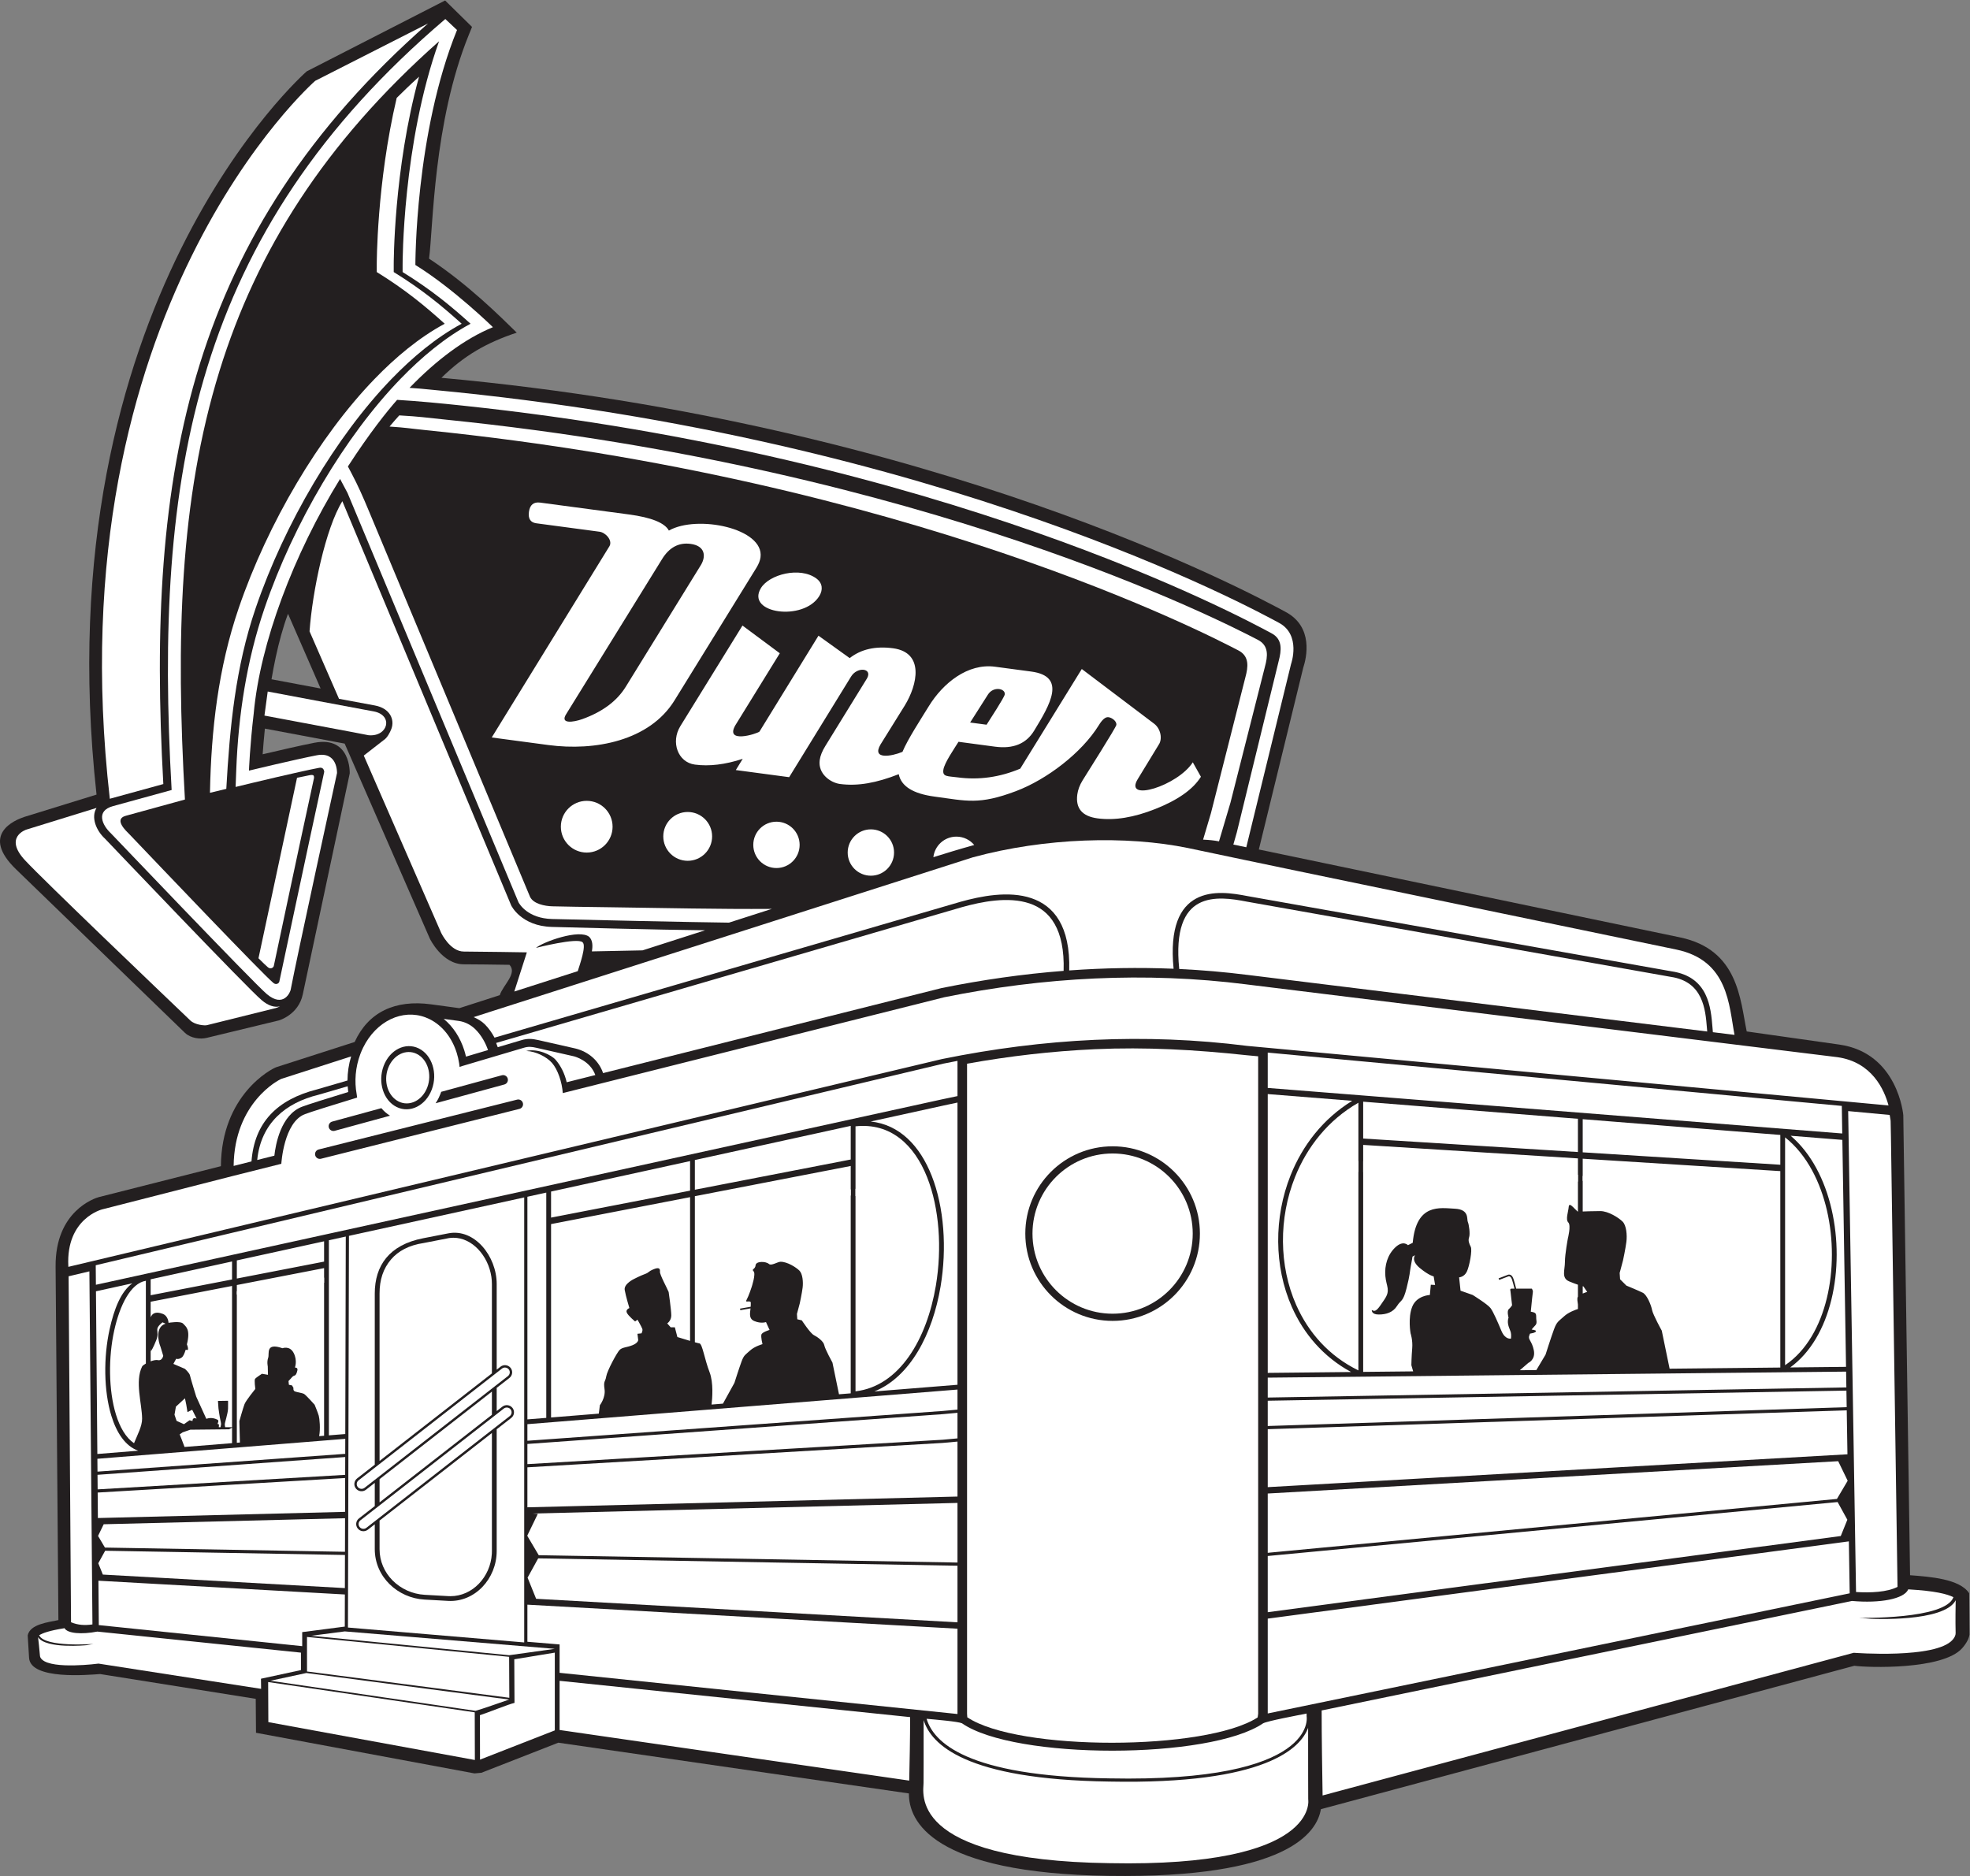
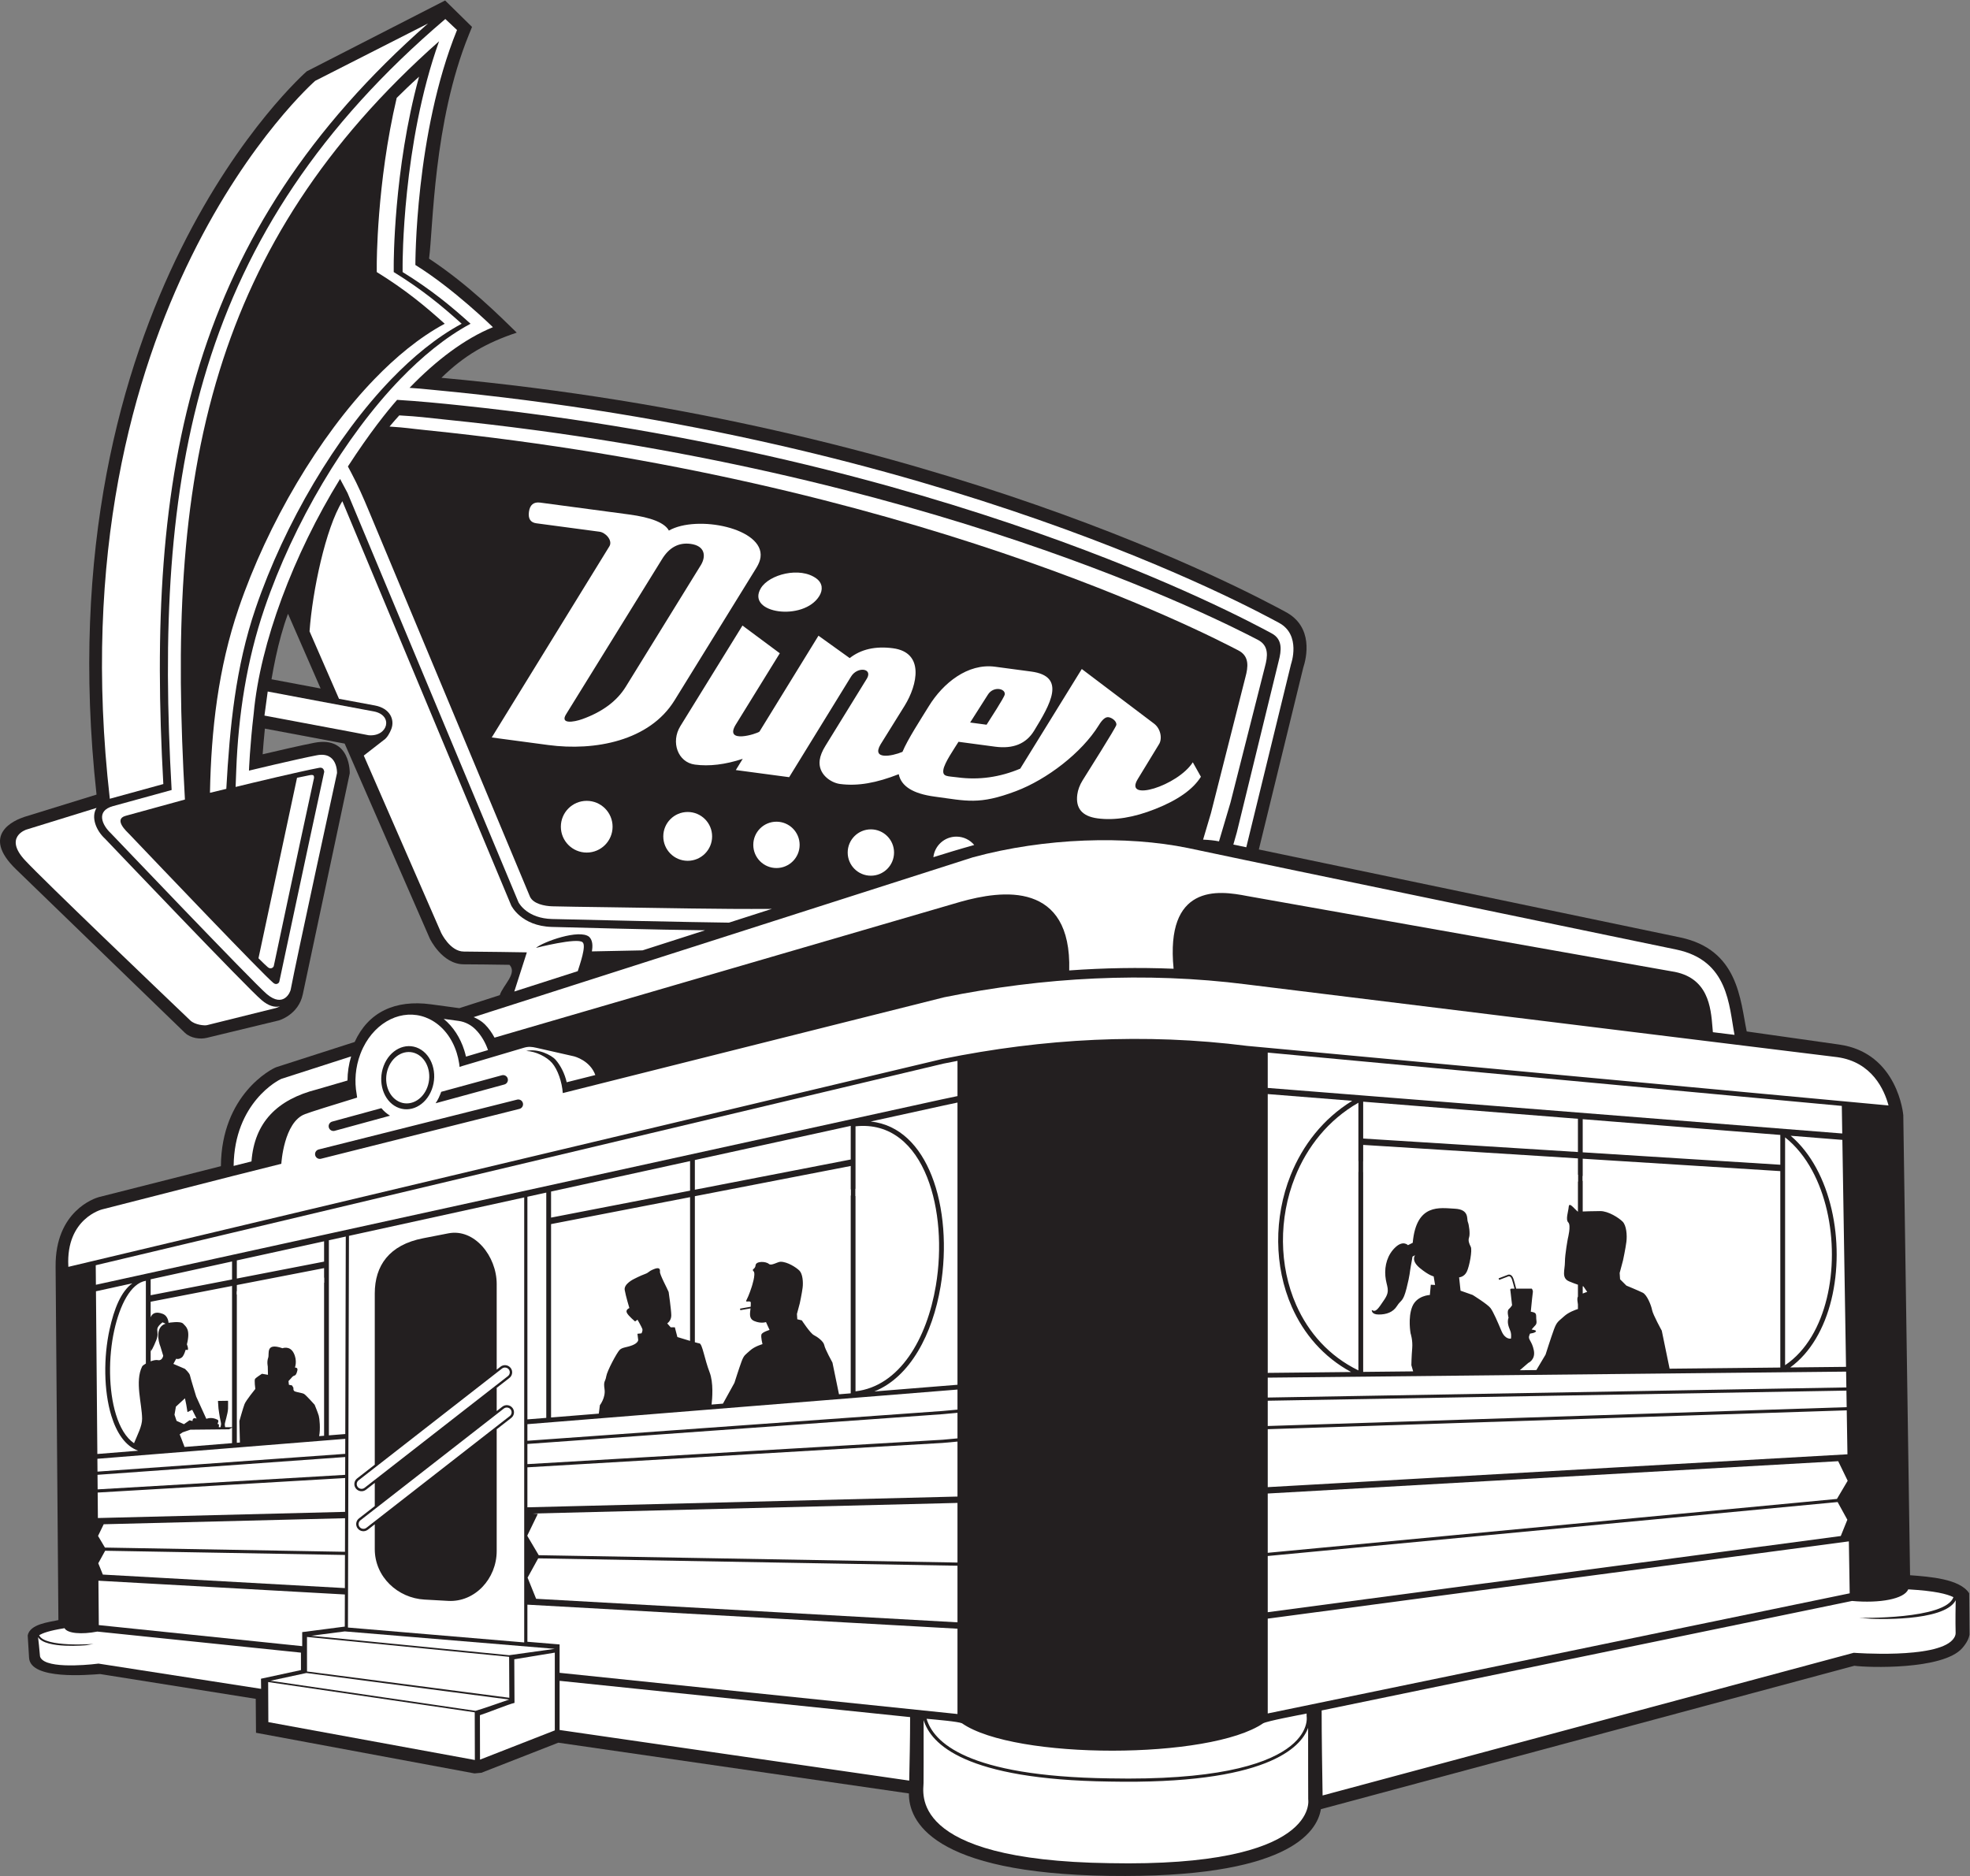
<svg xmlns="http://www.w3.org/2000/svg" viewBox="0 0 822.867 783.693" height="783.693" width="822.867" xml:space="preserve" id="svg2" version="1.1">
  <rect x="0" y="0" width="822.867" height="783.693" fill="#808080" stroke="none" />
  <defs id="defs6" />
  <g transform="matrix(1.333,0,0,-1.333,0,783.693)" id="g10">
    <g transform="scale(0.1)" id="g12">
      <path id="path14" style="fill:#231f20;fill-opacity:1;fill-rule:evenodd;stroke:none" d="m 309.531,2127.52 382.649,96.97 c 1.675,223.4 158.035,305.2 174.383,310.51 l 244.777,78.69 c 42.81,93.83 126.89,133.26 239.17,118.03 l 88.86,-12.07 126.68,40.8 c 10.16,31.7 55.78,67.83 30.48,95.08 -47.58,0.68 -113.87,1.56 -143.06,1.56 -68.2,0 -106.54,80.49 -106.66,80.72 l -266.77,610.96 -250.024,47 c -3.2,-31.36 -5.442,-58.79 -6.981,-80.47 49.367,11.63 121.695,28.33 162.231,36.12 115.004,22.12 110.634,-95.67 110.624,-96 L 948.766,2762.83 c -13.637,-64.2 -74.602,-81.48 -74.786,-81.52 l -225.984,-54.63 c -20.207,-5 -50.058,-1.72 -68.465,15.68 L 50.07,3155.03 c -113.047,109.46 -3.453,154.15 25.867,163.92 l 226.547,70.02 C 133.32,4931.76 958.754,5653.42 961.137,5655.55 l 433.653,222.11 84.33,-82.84 -10.03,-24.69 c -111.45,-274.34 -111.65,-605.42 -124.64,-701.5 123.82,-81.57 225.57,-183.9 274.76,-231.93 -93.61,-31.2 -163.93,-70.78 -235.99,-141.55 1550.6,-142.01 2536.92,-675.41 2643.28,-732.65 90.99,-46.85 67.32,-145.45 57.21,-176.09 l -139.1,-569.45 1319.69,-275.44 c 183.1,-38.2 188.43,-194.96 209.08,-294.8 l 289.81,-41.09 c 184.51,-26.18 200.77,-220.65 200.81,-221.22 l 21.25,-1441.832 c 62.22,-4.765 155.88,-11.367 185.17,-56.523 l 1.12,-129.649 c -2.13,-12.734 -9.24,-26.777 -22.81,-42.285 -60.18,-68.769 -296.59,-61.25 -338,-55.273 L 4139.02,209.336 C 4127.09,135.781 4032.86,-7.832 3475.82,0.332 2917.45,8.496 2847.22,173.926 2848.1,258.691 L 1749.55,417.754 1508.5,323.496 1486.78,321.465 802.188,448.828 801.367,555.176 313.684,632.871 C 278.219,630.43 95.375,613.477 91.094,683.691 l -4.281,70.215 c 7.102,35.723 65.445,41.328 96.18,48.047 L 174.223,1910 c -1.371,174.26 123.121,214.16 135.308,217.52 z M 880.828,3888.3 C 868.621,3844.34 858.734,3797 850.77,3750.38 l 153.89,-28.93 -102.18,234.1 c -7.925,-21.12 -15.121,-43.74 -21.652,-67.25 v 0" />
      <path id="path16" style="fill:#ffffff;fill-opacity:1;fill-rule:evenodd;stroke:none" d="m 838.883,3712.02 -10.215,-75.4 279.472,-52.54 46.75,-9.04 c 61.06,-5.6 78.86,63.01 15.99,74.69 l -34.34,6.38 c -111.06,20.6 -186.79,35.06 -297.657,55.91 v 0" />
      <path id="path18" style="fill:#ffffff;fill-opacity:1;fill-rule:evenodd;stroke:none" d="M 1072.77,4308.42 C 1020.3,4224 978.789,4025.94 969.988,3900.58 l 92.282,-211.42 112.37,-20.86 c 47.71,-8.87 62.57,-44.49 51.79,-73.3 -4.23,-11.28 -13.01,-28.5 -24.66,-35.68 l -61.83,-48.08 242.65,-555.93 c 0,0 27.84,-58.22 70.88,-58.22 43.03,0 197.44,-2.54 197.44,-2.54 l -39.35,-122.73 198.87,63.81 c 6.42,20.74 27.68,80.11 15.11,90.52 -16.11,15.58 -145.76,-17.52 -146.04,-17.6 22.12,18.91 136.36,60.1 166.83,34.52 11.03,-10.67 11.39,-28.66 8.32,-45.51 l 158.75,3.22 196.05,62.92 c -150.84,1.65 -416.64,8.76 -480.41,10.56 -96.16,2.74 -126.82,66.65 -126.91,66.83 l -0.4,0.79 -528.96,1266.54 z M 1341.3,5805.63 987.703,5625.87 c 0,0 -818.687,-715.6 -643.598,-2249.98 1.098,0.34 2.219,0.66 3.356,0.97 l 164.332,45.17 c -27.121,487.1 -8.773,920.72 114.508,1316.97 120.262,386.59 340.254,737.21 714.999,1066.63 z m -1038.784,-2458.4 -219.985,-68 c 0,0 -72.188,-22.98 -3.844,-96.39 59.273,-63.66 422.348,-410.73 517.742,-501.79 14.609,-13.94 44.656,-16.5 52.105,-14.64 l 215.133,53.49 c 0,0 5.945,1.49 13.562,5.45 -15.789,-4 -35.82,1.1 -57.167,19.36 l 0.003,0.02 c -41.554,34.1 -471.996,486.13 -490.765,505.84 -27.348,24.88 -45.117,66.67 -26.785,96.66 v 0" />
      <path id="path20" style="fill:#ffffff;fill-opacity:1;fill-rule:evenodd;stroke:none" d="m 3905.27,3223.92 140.3,574.32 c 0,0 32.59,91.3 -37.97,129.1 -70.58,37.8 -1051.96,579.41 -2651.1,730.04 -28.76,3.03 -52.77,5.07 -73.22,6.3 83.74,86.67 172.47,153.68 261.31,190.13 0,0 -124.03,121.51 -243,194.92 0,0 -1.23,412.21 130.47,736.4 l -36.65,34.44 C 606.801,5147.91 481.746,4388.89 537.816,3403.36 l -183.812,-50.51 c -54.988,-15.12 -33.106,-60.18 -7.328,-84.35 2.672,-2.51 447.457,-469.44 489.594,-504.85 52.875,-44.43 73.89,7.17 74.726,14.53 17.141,91.31 145.054,678.33 145.054,678.33 0,0 2.53,68.35 -63.284,55.69 -65.817,-12.65 -212.633,-48.09 -212.633,-48.09 0,0 2.847,77.16 14.867,178.84 19.945,220.86 124.711,498.56 270.62,735.29 l 23.43,-44.08 535.7,-1282.67 c 3.22,-6.04 29.39,-50.29 104.98,-52.44 77.23,-2.19 454.14,-10.3 554.47,-11.35 l 134.25,43.09 c -171.79,-1.17 -331.31,2.84 -503.41,5.09 -83.5,1.1 -155.08,2.19 -184.22,3.01 -23.93,0.68 -59.48,7.57 -70,29.83 l -505.19,1209.63 c -17.34,41.52 -33.72,79.15 -54.7,118.64 l -10.79,20.3 c 68.86,106.24 122.53,172.78 154.2,208.77 68.4,-4.15 136.52,-10.79 204.66,-17.98 1506.31,-159 2437.16,-660.65 2535.12,-713.44 36.09,-18.76 31.13,-54.75 22.7,-87.02 l -131.13,-536.74 -10.97,-38.47 40.55,-8.49 z M 1254.53,4691.34 c 65.88,68.19 140.01,130.22 219.97,173.27 -61.43,55.41 -123.38,106.73 -212.91,161.97 v 22.15 c 0,1.15 -1.12,379.06 114.27,701.13 C 1015.64,5430.92 803.855,5091.86 687.984,4717.45 562.348,4311.48 550.957,3874.48 579.488,3373.5 l -185.664,-51.02 c -39.629,-10.9 4.797,-50.58 9.688,-55.71 98.144,-102.84 419.258,-440.13 453.285,-468.12 9.008,-7.4 17.418,-0.6 18.371,3.87 -2.746,-14.16 87.234,411.8 140.872,658.07 -0.62,5.11 -3.41,14.77 -15.77,12.39 -66.114,-12.71 -210.348,-47.53 -210.762,-47.62 l -51.211,-12.38 1.992,52.53 c 6.465,172.42 32.746,344.06 88.66,507.72 91.09,266.61 252.031,538.49 425.581,718.11 v 0" />
-       <path id="path22" style="fill:#ffffff;fill-opacity:1;fill-rule:evenodd;stroke:none" d="m 3940.92,496.953 1.57,11.563 V 2568.83 l -35.96,3.34 c -159.62,17.17 -315.65,26.17 -476.26,18.87 -133.41,-6.1 -266.63,-21.47 -399.97,-45.4 V 508.516 l 0.73,-11.211 c 159.32,-106.953 747.95,-105.586 909.89,-0.352 z M 3486.39,2286.74 c 151.06,0 273.56,-122.48 273.56,-273.56 0,-151.05 -122.5,-273.55 -273.56,-273.55 -151.05,0 -273.55,122.5 -273.55,273.55 0,151.08 122.5,273.56 273.55,273.56 z m -3271.449,-407.36 7.622,-1080.708 -0.086,-3.379 c 21.898,-9.473 44.375,-10.195 67.109,-6.953 l 0.039,4.59 -9.52,1101.95 -65.164,-15.5 z m 5730.999,-973.228 -20.32,1389.138 -0.31,20.08 -0.99,50.9 c 0,0 -0.61,7.19 -2.96,18.75 l -130.06,12.09 24.64,-1507.149 c 44.6,-2.852 98.06,-0.625 130,16.191 v 0" />
      <path id="path24" style="fill:#ffffff;fill-opacity:1;fill-rule:evenodd;stroke:none" d="M 5593.64,2314.77 V 1600.8 c 33.44,22.44 61.09,53.34 83.01,89.9 42.47,70.82 63.51,162.8 63.64,256.12 0.14,93.39 -20.65,188.02 -61.84,264.06 -22.32,41.21 -50.63,76.91 -84.81,103.89 z M 457.063,1605.92 v 259.35 c -47.653,-7.59 -81.692,-76.62 -99.137,-155.7 -9.317,-42.25 -13.801,-89.08 -13.043,-134.86 0.758,-45.69 6.726,-90.24 18.305,-128.05 12.386,-40.45 31.167,-73.03 56.773,-90.43 10.598,26.33 25.531,53.32 25.32,77.05 -0.414,46.8 -23.152,116.66 0.012,163.34 1.199,2.42 5.746,5.9 11.77,9.3 z m 159.042,-172.5 -13.871,27.65 -14.757,-7.24 -3.817,23.34 -4.097,19.86 -28.356,-26.19 -4.398,-25.29 6.511,-19.24 23.145,-10.43 17.406,12.3 9.449,-2.38 c 0,0 -1.257,13.16 12.785,7.62 z m 2049.675,917.36 -488.42,-107.05 v -93.07 l 488.42,94.73 v 105.39 z m 15,-1.37 v -830.56 c 138.43,16.23 223.83,164.45 251.79,331.38 9.79,58.46 12.52,119.2 8.01,177.45 -4.49,58.04 -16.19,113.57 -35.27,161.75 -40.61,102.54 -114.91,171.64 -224.53,159.98 z m -503.42,-219.08 v -457.67 c 6.69,-1.86 11.99,-3.23 14.27,-3.54 9.29,-1.35 15.92,-49.12 31.85,-90.27 12.73,-32.89 8.5,-82.74 6.29,-101.43 l 35.64,2.87 35.93,65.08 c 0,0 14.46,45.65 22.26,66.8 7.79,21.15 12.24,21.15 26.71,34.51 14.48,13.34 38.96,20.02 38.96,20.02 0,0 -5.56,22.26 -3.34,30.06 2.23,7.79 25.51,14.47 25.51,14.47 l -11.19,24.63 c 0,0 -15.43,-5.7 -36.58,3.2 -17.29,7.27 -13.75,22.74 -11.88,39.69 l -31.97,-5.64 -0.86,4.92 33.32,5.88 c 0.16,2.11 0.26,4.23 0.26,6.34 0,2 0.02,4.09 0.07,6.25 0.16,8.54 -18.06,-0.43 -14.06,7.09 8.64,16.25 16.72,42.02 16.72,42.02 0,0 13.96,41.48 6.18,49.27 -7.8,7.8 5.07,5.63 6.17,18.99 1.11,13.36 31.88,13.01 41.9,4.1 7.53,-6.7 27.22,6.97 36.52,6.97 21.4,0 48.98,-17.81 59,-27.83 10.01,-10.02 12.24,-35.61 10.01,-53.42 -2.22,-17.81 -8.9,-48.98 -8.9,-48.98 l -8.91,-33.38 1.12,-16.7 14.16,-3.38 c 0,0 26.58,-40.64 37.71,-46.21 11.13,-5.57 30.5,-19.43 32.72,-31.68 2.23,-12.23 25.6,-54.53 25.6,-54.53 l 20.47,-99.28 36.76,2.97 v 712.54 l -488.42,-94.73 z M 1015.55,1989.08 742.129,1929.14 v -56.78 l 273.421,53.03 v 63.69 z M 742.129,1852.03 v -494.35 l 9.656,0.78 -1.758,67.01 c 0,0 11.703,41.66 16.246,53.38 4.547,11.72 33.786,47.52 33.786,47.52 0,0 -3.899,27.99 -0.649,31.89 3.246,3.91 21.445,15.63 21.445,15.63 l 18.836,-3.26 -0.644,26.69 c 0,0 -3.25,14.32 1.297,26.68 4.551,12.39 -9.742,48.83 44.832,29.96 0,0 22.746,9.11 35.09,-14.98 12.339,-24.08 3.894,-45.56 3.894,-45.56 0,0 9.75,0.64 7.797,-8.46 -1.953,-9.12 -4.547,-15.62 -9.746,-16.93 -5.195,-1.31 -9.746,-7.82 -9.746,-7.82 l -8.445,-9.12 1.296,-11.7 9.747,-1.95 4.546,-7.81 c 0,0 -1.949,-8.48 4.551,-11.08 6.5,-2.59 22.742,-4.55 28.59,-7.81 5.848,-3.26 33.141,-33.85 33.141,-33.85 0,0 9.738,-23.43 12.992,-34.49 2.407,-8.24 5.667,-41.54 1.187,-63.96 l 15.48,1.25 v 525.35 l -273.421,-53.01 z m -15,73.83 -255.066,-55.9 V 1820 l 255.066,49.45 v 56.41 z M 472.063,1799.65 v -48.73 c 4.988,12.15 15.667,19.08 37.57,10.84 18,-6.78 18.465,-28.19 18.465,-28.19 0,0 37.578,6.59 45.945,-2.71 8.367,-9.3 23.5,-17.21 11.617,-64.84 0,0 4.789,-10.2 3.086,-16.9 -0.476,-1.87 -6.703,1.19 -7.305,-0.84 -2.753,-9.33 -6.8,-19.59 -11.964,-23.32 -10.329,-7.46 -17.372,-3.94 -17.372,-3.94 l -8.839,-16.18 36.121,-15.48 c 0,0 14.441,-12.86 15.871,-20.59 1.437,-7.75 19.531,-66.35 19.531,-66.35 l 31.699,-69.65 c 8.332,2.91 20.539,4.36 34.684,-2.71 0,0 3.91,-1.15 2.832,-6.17 -1.074,-5.02 -3.223,-5.98 -0.899,-8.03 2.321,-2.07 3.672,2.97 2.946,-3.42 -0.297,-2.62 -0.406,-4.59 -0.426,-5.98 h 5.445 l 1.664,9.13 c 0,0 0.004,4.68 -2.136,13.08 -2.141,8.42 -5.969,36.27 -5.969,36.27 l -1.668,23.85 31.57,0.47 c 0,0 0.449,-7.68 0.043,-24.22 -0.402,-16.54 -10.594,-44.4 -10.242,-50.43 0.18,-3.11 0.789,-6.04 1.344,-8.16 h 21.453 v 442.67 l -255.066,-49.47 z m 0,-145.92 v -40.84 c 8.433,3.16 16.984,5.04 22.585,3.79 13.875,-3.11 16.801,13.69 16.801,13.69 l -8.476,27.87 c -7.895,19.01 -16.02,62.78 15.812,72.58 l -9.547,4.3 c -29.906,-24.12 -7.285,-24.4 -19.488,-55.73 -9.344,-24.02 -16.762,-34.92 -16.762,-34.92 0,0 -0.394,3.58 -0.925,9.26 z m 106.23,-309.24 148.836,11.97 v 48.48 l -9.508,-5.08 -121.215,-1.23 -23.968,-8.24 -9.407,-6.43 5.731,-14.33 9.531,-25.14 z m 1584.067,895.94 -435.6,-95.47 v -81.66 l 435.6,84.47 v 92.66 z m -435.6,-197.46 v -606.04 l 149.59,12.05 3.34,26.33 c 0,0 18.59,23.91 14.61,50.45 -3.99,26.54 2.65,22.56 5.31,39.83 2.65,17.24 33.34,74.37 41.98,83.02 8.64,8.66 21.28,7.33 39.89,14.65 18.62,7.35 18.33,16.56 18.33,16.56 l -2.37,19.42 12.63,1.33 c 0,0 4.65,7.98 2.66,13.98 -1.99,6 -15.1,28.81 -15.1,28.81 l -7.51,-5.49 c 0,0 -21.27,17.31 -25.92,27.31 -4.66,10 7.97,14.64 7.97,14.64 0,0 -11.3,37.31 -14.62,56.63 -3.33,19.31 29.25,34.62 29.25,34.62 0,0 19.28,10 33.91,15.34 14.62,5.33 8.64,7.32 27.92,15.31 19.28,7.99 19.94,-1.33 19.28,-7.99 -0.88,-8.83 22.99,-52.52 27.32,-63.52 0,0 8.26,-56.81 8.26,-73.47 0,-16.66 -12.72,-24.96 -12.72,-24.96 l 10.84,-12.23 h 13.03 l 7.96,-30.53 c 0,0 20.8,-6.46 39.76,-12.05 v 450.45 l -435.6,-84.45 z m 2529.78,-458.5 v 838.89 c -94.22,-53.95 -160.67,-137.91 -198.63,-233.11 -25.64,-64.31 -38.3,-133.73 -37.74,-202.5 0.55,-68.67 14.31,-136.68 41.48,-198.22 38.21,-86.54 102.97,-160.27 194.89,-205.06 z m 687.92,788.48 -672.91,53.65 v -115.51 l 672.91,-42.26 v 104.12 z m -672.91,-81.84 V 1579.8 l 156.61,1.63 -5.59,19.27 c 0,0 0.35,27.44 2.59,52.84 2.23,25.39 -5.06,47.05 -5.06,47.05 0,0 -8.94,48.55 5.22,83.65 14.16,35.1 55.16,36.6 55.16,36.6 l 2.99,32.11 13.42,-0.74 -4.48,26.87 c 0,0 -14.16,2.25 -43.24,26.13 -29.07,23.91 -14.9,40.34 -14.9,40.34 l -8.21,-4.48 c 0,0 -1.49,-10.44 -5.21,-29.88 -3.72,-19.41 -2.24,-25.39 -13.42,-69.45 -11.18,-44.06 -17.15,-35.1 -29.82,-55.28 -12.68,-20.15 -33.54,-26.87 -57.4,-26.87 -23.84,0 -21.62,14.18 -21.62,14.18 12.68,-8.2 19.39,3.01 39.52,32.87 20.11,29.88 5.96,39.59 2.98,73.18 -2.99,33.62 6.7,67.23 31.3,90.38 24.61,23.14 39.51,6.71 39.51,6.71 l 14.91,7.48 c 11.19,124.71 85.73,109.03 131.95,106.8 46.21,-2.24 36.89,-32.95 40.63,-41.17 3.72,-8.22 7.82,-38.01 4.09,-48.46 -3.72,-10.45 0,-19.41 5.22,-29.86 5.22,-10.47 -4.1,-60.49 -12.31,-77.68 -8.2,-17.18 -24.22,-17.93 -24.22,-17.93 l 4.47,-41.81 38.02,-13.44 c 0,0 46.97,-29.14 55.91,-41.09 8.94,-11.94 22.37,-43.3 34.29,-71.68 11.93,-28.38 29.82,-23.91 29.82,-23.91 0,0 1.49,11.95 -0.75,20.16 -2.23,8.22 -9.69,20.17 -8.94,35.09 0.18,3.66 0.89,7.15 2.09,10.53 v 0 c 0,0 -5.87,20.43 0.63,26.29 6.5,5.86 10.4,12.38 10.4,12.38 l -5.2,45.59 c 0,0 -2.6,6.5 3.91,6.5 h 8.87 c -2.85,11.35 -5.73,22.13 -7.79,28.32 -4.83,14.52 -12.5,9.69 -12.52,9.67 l -0.39,-0.19 -27.3,-10.41 -1.83,4.78 27.14,10.35 c 1.8,1 13.42,6.45 19.75,-12.59 2.18,-6.55 5.23,-18.03 8.23,-29.93 h 48.88 c 0,0 4.55,-5.86 3.25,-11.72 -0.65,-2.94 -3.59,-32.12 -6.36,-60.46 2.09,-0.49 4.27,-1 6.51,-1.45 14.16,-3.01 8.94,-11.95 11.17,-26.15 2.25,-14.2 -5.2,-15.69 -12.66,-25.39 -0.92,-1.19 -1.68,-2.23 -2.31,-3.15 8.01,-0.95 18.2,-3.14 11.46,-7.79 -3.61,-2.48 -9.94,-4.02 -16.7,-4.98 -0.52,-1.56 -1.19,-3.44 -2.14,-5.74 -5.22,-12.7 8.19,-16.43 14.16,-46.31 5.96,-29.86 -17.15,-39.57 -17.15,-39.57 l -26.73,-23.09 51.85,0.55 28.81,48.4 c 0,0 17.15,54.08 26.38,79.16 9.23,25.06 14.52,25.06 31.66,40.9 13.95,12.87 35.75,20.5 43.4,22.91 v 14.08 c -1.4,7.99 -2.56,17.54 -1.18,22.38 0.23,0.78 0.64,1.54 1.18,2.31 v 37.36 c -7.57,2.58 -17.1,6.05 -27.57,10.47 -25.07,10.54 -13.19,35.62 -13.19,60.68 0,25.06 9.24,73.89 9.24,73.89 0,0 10.56,40.9 1.32,50.14 -9.24,9.23 0,32.98 1.31,48.8 1.32,15.84 14.52,-2.63 26.39,-13.18 0.87,-0.78 1.7,-1.45 2.5,-2.01 v 167.09 l -672.91,42.28 z m 1307.09,31.25 -619.18,49.38 v -103.85 l 619.18,-38.91 v 93.38 z m -619.18,-74.47 v -165.45 c 3.42,0.16 31.3,1.31 55.07,1.31 25.36,0 58.05,-21.11 69.92,-32.99 11.88,-11.87 14.51,-42.22 11.88,-63.32 -2.64,-21.11 -10.55,-58.06 -10.55,-58.06 l -10.55,-39.58 1.31,-19.8 19.79,-19.79 c 0,0 38.26,-15.83 51.45,-22.42 13.2,-6.6 26.39,-39.59 29.03,-54.1 2.64,-14.51 30.35,-64.65 30.35,-64.65 l 24.59,-119.24 346.89,3.62 V 2209 l -619.18,38.89 z m 0,-399.67 v -22.87 c 7.2,3.11 14.06,5.08 14.06,5.08 l -11.76,17.15 c 0,0 -0.8,0.21 -2.3,0.64 v 0" />
      <path id="path26" style="fill:#ffffff;fill-opacity:1;fill-rule:evenodd;stroke:none" d="m 5786.63,1469.24 -0.84,51.89 -1813.3,-31.72 v -79.21 l 1814.14,59.04 z m -5372.087,388.1 -113.855,-24.96 4.347,-509.88 128.012,10.31 c -39.938,14.18 -67.609,55.47 -84.156,109.51 -11.993,39.16 -18.176,85.14 -18.953,132.15 -0.778,46.9 3.828,94.94 13.39,138.3 14.301,64.83 35.535,118.52 71.215,144.57 z M 3000.3,1539.45 v 884.38 c -14.89,-3.11 -31.76,-6.86 -43.95,-9.32 v -0.04 l -227.9,-49.96 c 90.89,-9.8 154.09,-76.74 190.84,-169.55 19.64,-49.59 31.67,-106.62 36.28,-166.17 4.6,-59.38 1.81,-121.35 -8.19,-181.02 -24.98,-149.16 -95.11,-283.98 -207.69,-329.29 l 260.61,20.97 z m 2784.28,56.12 -11.51,711.31 -161.94,12.91 c 32.18,-27.39 59.05,-62.19 80.51,-101.8 42.36,-78.2 63.74,-175.37 63.61,-271.17 -0.15,-95.9 -21.89,-190.61 -65.77,-263.79 -21.34,-35.59 -47.92,-66.14 -79.81,-89.3 l 174.91,1.84 z m -1547.32,833.77 -264.77,21.11 v -873.77 l 261.25,2.71 c -86.77,46.98 -148.53,119.65 -185.8,204.11 -27.98,63.38 -42.15,133.41 -42.71,204.14 -0.57,70.66 12.43,142.01 38.79,208.12 37.55,94.18 102.18,177.76 193.24,233.58 z m -3153.75,-425.38 -52.96,-11.6 V 1380.9 l 51.36,4.14 1.6,618.92 z m 628.25,137.72 -59.15,-12.97 v -697.73 l 59.15,4.74 v 705.96 z M 3000.3,1371.41 v 80.17 c -15.19,-1.37 -30.39,-2.75 -45.59,-4.2 l -0.12,-0.02 -1301.98,-93.43 v -63.21 l 1301.34,76.43 v 0 c 15.46,1.46 30.91,2.87 46.35,4.26 z m -1918.57,-58.46 -776.14,-55.68 0.39,-45.63 775.61,45.55 0.14,55.76 z m 0.15,57.03 -776.72,-62.5 0.348,-40.21 776.252,55.7 0.12,47.01 z m 1918.42,91.6 v 62.83 L 1652.61,1415.94 v -51.99 l 1301.28,93.37 v 0 c 15.48,1.47 30.95,2.88 46.41,4.26 z m 2785.33,69.51 -0.81,49.54 -1812.33,-18.89 v -62.35 l 1813.14,31.7 v 0" />
      <path id="path28" style="fill:#ffffff;fill-opacity:1;fill-rule:evenodd;stroke:none" d="M 5758.24,1171.86 3972.49,1002.81 V 826.68 l 1795.59,238.73 20.62,51.05 -30.46,55.4 z m -4677.01,-50.65 -756.285,-18.91 -17.722,-36.58 21.586,-36.5 752.161,-13.22 0.26,105.21 z m -0.29,-115.17 -751.424,13.2 -21.563,-39.22 14.328,-35.45 758.399,-42.363 0.26,103.833 z M 3000.3,982.305 v 186.855 l -1332.8,-33.3 17.71,-1.09 -32.6,-67.31 v -2.05 l 35.52,-60.08 1312.17,-23.025 z m 0,-187.344 v 177.363 l -1313.89,23.086 -33.22,-60.43 26.77,-66.25 1320.34,-73.769 z M 5760.05,1299.92 3972.49,1198.63 v -185.82 l 1783.58,168.85 33.68,56.97 -29.7,61.29 v 0" />
      <path id="path30" style="fill:#ffffff;fill-opacity:1;fill-rule:evenodd;stroke:none" d="m 1091.88,1385.84 c -0.52,-202.4 -1.04,-404.805 -1.56,-607.207 l 552.29,-46.66 c 0,464.847 0,929.707 0,1394.547 l -549.14,-120.37 -1.59,-620.31 z m 213.96,1190.53 c 33.87,-16.66 48.69,-63.62 33.1,-104.83 -15.59,-41.23 -55.7,-61.15 -89.56,-44.49 -33.87,16.68 -48.69,63.61 -33.11,104.84 15.59,41.22 55.71,61.14 89.57,44.48 z m 4483.18,-1254.83 -2.23,137.74 -1814.3,-59.07 v -181.6 l 1816.53,102.93 z M 3000.3,1189.08 v 172.31 c -15.19,-1.35 -30.39,-2.74 -45.59,-4.18 l -0.17,-0.02 -1301.93,-76.47 v -125.31 l 1347.69,33.67 z m -1918.74,58.11 -775.497,-45.55 0.679,-79.84 774.548,19.35 0.27,106.04 z m -772.013,-460.92 637.441,-66.016 -0.031,37.461 v 6.562 l 6.563,0.86 125.89,16.308 0.96,0.039 0.26,100.743 -772.212,43.125 1.129,-132.247 V 786.27 Z M 5796.07,885.859 5793.44,1048.67 3972.49,806.563 V 509.336 L 5796.07,885.859 Z M 1753.52,636.719 3000.3,507.617 V 774.98 l -1347.69,75.293 v -116.25 l 94.02,-7.812 6.89,-0.566 V 718.73 636.719 Z M 5771.34,2413.36 3972.49,2580.45 v -110.76 l 1800.24,-142.76 -1.39,86.43 z M 300.512,1852.81 2952.13,2434 h 0.16 c 13.49,2.74 31.87,6.8 48.01,10.12 v 110.39 c -14.78,-2.79 -29.56,-5.68 -44.33,-8.69 v -0.02 L 299.988,1914 l 0.524,-61.19 z M 1325.78,1998.57 1405,2014 c 81.74,15.92 151.41,-71.52 151.41,-158.92 V 1586.8 l 11.93,9.29 c 4.91,3.83 10.91,5.34 16.62,4.65 5.73,-0.68 11.21,-3.53 15.08,-8.4 l 0.08,-0.11 0.06,-0.06 c 3.77,-4.85 5.24,-10.76 4.55,-16.41 -0.68,-5.64 -3.52,-11.05 -8.34,-14.88 l -0.1,-0.08 -0.06,-0.04 -39.82,-31.03 v -72.72 l 17.68,13.77 c 4.91,3.83 10.91,5.33 16.62,4.65 5.73,-0.68 11.22,-3.54 15.07,-8.4 l 0.09,-0.1 0.06,-0.05 c 3.77,-4.87 5.24,-10.77 4.56,-16.41 -0.68,-5.67 -3.52,-11.08 -8.34,-14.9 l -0.11,-0.08 -0.06,-0.04 -45.57,-35.53 v -381.44 c 0,-87.386 -68.91,-161.019 -152.05,-156.371 l -74.42,4.141 c -83.13,4.648 -155.58,70.723 -155.58,158.13 v 77.77 l -21.66,-16.9 c -4.92,-3.82 -10.92,-5.33 -16.63,-4.64 -5.73,0.68 -11.21,3.53 -15.07,8.39 l -0.09,0.12 -0.06,0.06 c -3.78,4.84 -5.24,10.76 -4.56,16.41 0.69,5.66 3.52,11.05 8.34,14.88 l 0.11,0.1 0.06,0.02 49.56,38.63 v 72.71 l -27.42,-21.36 c -4.91,-3.83 -10.92,-5.34 -16.62,-4.65 -5.73,0.68 -11.22,3.53 -15.08,8.4 l -0.08,0.11 -0.06,0.06 c -3.78,4.85 -5.24,10.74 -4.56,16.41 0.68,5.64 3.52,11.05 8.34,14.88 l 0.11,0.08 0.06,0.04 55.31,43.12 v 536.37 c 0,87.4 45.15,152.48 151.42,173.18 v 0" />
      <path id="path32" style="fill:#ffffff;fill-opacity:1;fill-rule:evenodd;stroke:none" d="M 1753.52,457.539 2849.07,298.906 c 1.12,49.219 2.81,134.063 2.81,199.004 L 1753.52,611.66 V 457.539 Z M 4144.39,252.363 5808.73,699.512 c 0,0 256.85,-19.903 310,40.859 6.64,7.598 9.45,14.629 9.28,21.133 -0.98,36.992 -0.17,85.586 0.17,102.539 -35.88,-69.453 -263.98,-58.027 -264.71,-57.988 l -37.56,2.968 c 0.73,-0.019 270.93,-5.722 295.24,64.844 -21.12,9.981 -56.23,19.473 -141.64,24.414 -12.49,-30.195 -88.93,-44.258 -176.14,-36.347 L 4141.42,518.77 c -0.13,-71.993 1.82,-198.653 2.97,-266.407 z M 2893.97,292.402 C 2895.23,266.074 2836.66,49.023 3476.29,40.176 4138,26.875 4099.32,240.254 4099.32,240.254 c 0,0.351 -0.43,125.449 -0.3,224.121 -22.54,-61.953 -130.14,-178.359 -622.83,-168.457 -453.16,6.27 -558.81,117.578 -581.99,192.617 0.32,-92.051 -0.23,-195.722 -0.23,-196.133 z m 1200.35,216.68 c -30.2,-6.016 -121.93,-23.144 -136.21,-30.566 -166.84,-114.2 -778.75,-114.688 -943.67,0 -11.66,5.527 -81.35,11.425 -110.96,14.14 21.43,-71.797 122.81,-180.547 572.87,-186.777 h 0.04 c 655.73,-13.184 618.08,193.789 618,194.375 l -0.05,0.723 v 0.937 l -0.02,7.168 z M 818.168,586.465 308.734,665.586 c 0,0 -143.086,-18.984 -176.972,12.676 -4.231,3.965 -6.25,7.832 -6.524,11.543 -1.57,21.191 -4.843,48.925 -6.011,58.613 24.519,-37.637 151.664,-25.156 152.078,-25.078 l 21.293,3.867 c -0.41,-0.059 -151.953,-11.719 -169.918,27.227 11.496,6.914 31.011,14.375 79.547,22.129 8.882,-16.543 53.378,-20.176 102.773,-10.625 l 638.031,-65.977 0.035,-54.668 -125.324,-27.09 0.426,-31.738 v 0" />
      <path id="path34" style="fill:#ffffff;fill-opacity:1;fill-rule:evenodd;stroke:none" d="m 1738.51,699.98 -126.99,-20.898 0.68,-136.602 c -17.42,-3.71 -86.09,-31.64 -108.38,-38.574 l 0.34,-139.238 234.35,91.641 V 699.98 Z m -0.01,11.856 -658.1,54.668 -105.591,-13.691 620.491,-60.958 143.2,19.981 z m -776.535,37.227 0.066,-108.165 633.939,-82.441 -0.64,128.398 -633.365,62.208 z m -1.871,-112.93 -112.797,-24.317 642.623,-94.238 c 19.1,4.981 80.61,26.934 105.46,35.352 l -635.286,83.203 z m -119.821,-28.34 0.61,-125.605 647.117,-118.672 -0.4,149.355 -647.327,94.922 v 0" />
      <path id="path36" style="fill:#ffffff;fill-opacity:1;fill-rule:evenodd;stroke:none" d="m 3350.4,2837.91 c 108.82,7.87 218,9.79 327.08,5.31 -12.91,131.47 21.17,193.03 70.03,219.73 50.7,27.7 115.95,16.78 161.21,8.02 v 0.01 l 1329.4,-235.9 v 0 c 115.15,-17.27 122.88,-112.93 127.99,-176.13 0.41,-5.12 0.8,-10.02 1.23,-14.59 l 67.8,-8.34 c -17.64,92.2 -18.58,233.37 -182.56,267.38 l -1184.8,245.74 c -114.96,23.76 -229.8,48.2 -344.69,72.29 -193.32,39.79 -448.8,32.46 -674.51,-28.97 l -1513.21,-484.35 -51.28,-16.51 c 13.8,-5.86 26.29,-13.69 35.43,-22.85 12.18,-12.21 22.22,-26.64 30.05,-41.46 l 1460.55,425.86 0.11,0.04 c 62.67,17.49 150.79,35.3 221.82,11.11 69.62,-23.71 122.25,-86.57 118.35,-226.39 z m -2250.11,-269.37 -217.638,-70.1 c -10.125,-3.26 -148.379,-75.39 -150.539,-273.15 l 55.922,14.07 c 9.192,122.57 80.656,194.04 205.293,225.74 l 95.552,27.87 c 0.1,25.02 3.8,50.57 11.41,75.57 v 0" />
      <path id="path38" style="fill:#ffffff;fill-opacity:1;fill-rule:evenodd;stroke:none" d="M 732.336,2194.47 320.445,2089.16 c 0,0 -113.605,-27.73 -106.379,-177.28 l 0.145,-2.86 2738.309,651.37 0.26,0.02 c 159.08,32.32 317.83,52.72 476.84,59.96 158.97,7.25 318.26,1.35 478.41,-18.92 l 2009.7,-186.68 c -13.21,49.19 -51.64,135.95 -160,151.32 l -1852.32,228.11 -0.12,0.06 c -315.93,40.04 -635.75,22.63 -947.46,-40.59 l 0.01,-0.04 -1194.36,-300.08 c -2.35,34.22 -15.63,73.83 -33.82,94.63 -16.42,18.77 -50.67,36.37 -80.77,37.33 36.04,8.77 78.92,-12.5 92.01,-27.48 15.7,-17.93 28.53,-42.95 34.82,-70.51 l 89.76,22.54 c -16.37,45.23 -63.81,57.89 -67.21,58.75 l -117.41,26.64 c -14.56,3.3 -24.71,4.47 -39.2,0.19 l -12.03,-3.57 c -36.24,-10.72 -102.95,-30.47 -180.88,-53.65 l -8.58,-3.01 -1.49,11.5 c -1.74,11.35 -4.32,22.45 -7.7,33.13 -14.64,46.39 -44.21,85.17 -85.2,105.35 -4.06,1.99 -8.19,3.77 -12.35,5.35 -36.27,13.71 -74.78,10.78 -109.22,-5.66 -34.99,-16.72 -65.89,-47.38 -86.25,-88.77 -3.17,-6.47 -6.11,-13.22 -8.76,-20.24 -15.77,-41.69 -18.99,-85.76 -11.57,-126.09 l 1.44,-10.53 -5.76,-1.83 c -77.33,-23.62 -137.548,-42.5 -157.486,-49.94 -66.801,-24.91 -74.281,-155.39 -74.301,-155.73 l -149.187,-37.48 z m 727.804,373.34 69.06,20.53 c -7.49,22.01 -20.54,46.02 -38.92,64.43 -12.7,12.74 -30.87,24.09 -53.82,27.02 l -46.09,6.26 c 30.02,-24.72 52.06,-59.27 64.44,-98.49 2.04,-6.47 3.82,-13.05 5.33,-19.75 z m -147.83,25.67 c 41.63,-20.49 59.85,-78.19 40.69,-128.87 -19.17,-50.66 -68.47,-75.14 -110.09,-54.67 -41.64,20.49 -59.86,78.19 -40.69,128.87 19.16,50.66 68.46,75.15 110.09,54.67 z m -306.45,-345.73 c -8.016,-2.01 -16.153,2.88 -18.161,10.9 -2.008,8.03 2.871,16.15 10.899,18.17 l 621.792,156.23 c 8.02,2.01 16.15,-2.87 18.16,-10.9 2.01,-8.03 -2.87,-16.15 -10.9,-18.17 l -621.79,-156.23 z m 376.63,209.75 190.44,51.99 c 8.02,2.01 16.16,-2.87 18.16,-10.9 2.01,-8.02 -2.87,-16.15 -10.89,-18.16 l -215.22,-58.77 c 3.53,5.25 6.77,10.86 9.68,16.78 2.12,4.31 4.07,8.81 5.84,13.45 0.7,1.86 1.36,3.74 1.99,5.61 z m -334.02,-122.27 c -8.03,-1.99 -16.16,2.88 -18.17,10.9 -2,8.03 2.88,16.17 10.9,18.17 l 153.83,42.01 c 7.74,-9.34 16.83,-17.36 27.14,-23.63 l -173.7,-47.45 v 0" />
      <path id="path40" style="fill:#ffffff;fill-opacity:1;fill-rule:evenodd;stroke:none" d="m 3855.75,3363.94 108.03,426.12 c 8.45,31.21 13.44,66 -22.77,84.14 -98.3,51.05 -1032.32,536.09 -2543.78,689.82 -68.36,6.96 -77.44,9.35 -146.08,13.36 -8.61,-9.43 -18.84,-21.04 -30.56,-34.99 58.34,-3.99 57.24,-5.49 115.43,-11.41 1511.44,-153.73 2445.48,-638.77 2543.78,-689.82 36.21,-18.15 31.22,-52.93 22.76,-84.14 l -108.03,-426.13 -24.61,-83.05 c 18.39,-0.75 35.19,-2.46 49.83,-5.41 l 36,121.51 z m -2629.07,1327.4 c 65.89,68.19 140.02,130.22 219.98,173.27 -61.43,55.41 -123.38,106.73 -212.91,161.97 v 22.15 c 0,1.02 -0.87,298.26 79.38,590.14 -26.92,-24.28 -51.11,-47.64 -70.07,-66.53 -63.19,-268.83 -62.47,-522.67 -62.47,-523.61 v -22.15 c 89.53,-55.24 151.48,-106.56 212.91,-161.97 -79.96,-43.05 -154.09,-105.08 -219.98,-173.27 C 999.98,4511.72 839.039,4239.84 747.945,3973.23 683.813,3785.5 661.703,3591.69 657.926,3394.59 l 51.211,12.37 c 10.961,194.05 28.539,380.61 91.968,566.27 91.09,266.61 252.035,538.49 425.575,718.11 z M 809.938,2876.04 c 14.488,-14.42 24.804,-24.32 29.539,-28.21 9.007,-7.42 17.418,-0.62 18.371,3.87 -2.75,-14.18 72.566,343.58 126.207,589.85 -0.621,5.11 1.59,11.93 -16.789,7.65 -10.883,-2.54 -22.239,-4.44 -36.508,-7.5 l -120.82,-565.66 v 0" />
-       <path id="path42" style="fill:#ffffff;fill-opacity:1;fill-rule:evenodd;stroke:none" d="m 1407.16,1999.18 -79.21,-15.43 c -46.72,-6.86 -80.25,-25.39 -102.48,-51.37 -24.9,-29.1 -36.11,-64.27 -36.11,-106.99 V 1300.7 l 352.05,274.42 v 279.96 c 0,7.65 -0.57,15.19 -1.64,22.54 -4.84,33.01 -19.93,63.94 -41.49,86.58 -20.92,21.97 -47.93,35.98 -77.35,35.98 -4.62,0 -9.22,-0.34 -13.77,-1 z m 2287.98,843.26 c 71.36,-3.38 142.66,-9.51 213.78,-18.51 l 0.01,0.03 1440.66,-177.42 c -0.32,3.56 -0.61,7.25 -0.92,11.04 -4.67,57.73 -11.72,145.12 -113.32,160.23 l -0.24,0.04 -1329.41,235.9 -0.13,0.03 c -42.72,8.27 -104.27,18.68 -149.72,-6.14 -43.47,-23.75 -73.46,-80.78 -60.71,-205.2 z m -2889.148,-598.57 53.738,13.49 c 3.7,33.75 19.973,128.52 87.403,153.66 19.051,7.11 73.437,24.25 144.107,45.89 -0.81,5.96 -1.42,11.98 -1.81,18.05 l -91.7,-26.74 C 895.738,2423.24 817.637,2359.94 805.992,2243.87 Z m 753.718,353.51 c 32.84,9.73 43.94,13.01 62.89,18.62 l 12.03,3.57 c 18.57,5.49 33.07,4.41 51.7,0.2 l 117.42,-26.64 c 40.88,-10.16 73.29,-38.97 86.04,-76.96 l 1060.78,266.53 0.7,0.11 c 126.17,25.63 253.63,43.79 381.62,53.79 4.08,131.31 -43.44,189.7 -106.44,211.16 -66.65,22.69 -151.23,5.46 -211.57,-11.39 v 0.01 l -1460.22,-425.7 c 1.89,-4.47 3.57,-8.92 5.05,-13.3 z m 1926.68,-333.12 c 138.64,0 251.06,-112.42 251.06,-251.08 0,-138.63 -112.42,-251.05 -251.06,-251.05 -138.62,0 -251.06,112.42 -251.06,251.05 0,138.66 112.44,251.08 251.06,251.08 z M 1189.36,1243.63 v -72.71 l 352.05,274.39 v 72.72 l -352.05,-274.4 z m 0,-129.8 v -89.45 c 0,-38.579 15.63,-72.564 40.37,-97.7 26.1,-26.524 62.29,-43.321 101.03,-45.489 l 74.43,-4.14 c 1.78,-0.117 3.99,-0.156 6.63,-0.156 34.19,0 65.38,14.902 88.57,38.828 23.47,24.238 38.77,57.675 40.82,94.317 0.13,2.36 0.2,5.16 0.2,8.44 v 369.76 l -352.05,-274.41 v 0" />
      <path id="path44" style="fill:#ffffff;fill-opacity:1;fill-rule:nonzero;stroke:none" d="m 2567.31,4011.28 c -49.39,-80.39 -230.69,-54.91 -183.19,24.46 25.99,43.43 122.81,68.6 174.2,30.35 19.4,-14.45 20.93,-35.4 8.99,-54.81 z m -453.94,-327.45 c -78.2,-126.36 -249.01,-159.03 -395.05,-139.53 l -177.46,23.7 369.11,599.82 c 9.99,18.16 -12.43,42.45 -31.28,44.97 l -198.08,26.45 c -18.32,2.45 -26.06,14.36 -23.2,35.73 2.96,22.14 14.74,31.83 35.35,29.08 l 278.22,-37.16 c 70.23,-9.38 111.88,-26.21 124.95,-50.48 88.19,50.29 299.31,7.32 287.14,-83.8 -1.32,-9.92 -5.47,-20.63 -12.44,-32.14 l -257.26,-416.64 z m -152.3,43.46 235.98,382.38 c 15.59,27.19 12.05,58.99 -33.08,65.02 -37.21,4.96 -67.34,-11.21 -90.03,-48.77 l -299.5,-484.23 c -21.26,-32.81 23.08,-25.92 50.49,-16.06 62.86,22.68 108.35,56.42 136.14,101.66 z M 3763.1,3444.86 c -24.7,-39.43 -72.31,-73.08 -142.85,-100.95 -67.27,-26.76 -127.63,-36.57 -181.06,-29.43 -48.08,6.42 -69.23,31.39 -63.42,74.9 1.94,14.5 7.41,29.31 16.59,44.21 12.15,19.69 104.66,165.59 105.75,173.69 1.58,11.84 -13.87,22.83 -24.73,24.28 -9.16,1.22 -19.22,-7.15 -30.17,-25.11 -53.97,-87.18 -163.35,-170.19 -259.49,-206.57 -116.17,-43.83 -154.62,-30.63 -255.18,-17.2 -67.4,9 -104.82,32.43 -112.28,70.28 -69.49,-27.3 -128.1,-38.19 -184.27,-30.68 -28.85,3.86 -69.28,30.99 -63.44,74.71 1.84,13.74 7.93,28.85 18.29,45.33 l 130.19,211.23 c 17.54,31.88 -30.73,37.17 -50.18,5.34 l -194,-315.35 -167.17,22.32 21.66,35.2 c -54.89,-18.06 -104.85,-24.09 -149.89,-18.07 -53.59,7.15 -76.07,70.68 -45.7,120.31 l 194.79,315.43 116.97,-86.89 L 2304.72,3607 c -35.22,-59.67 67.05,-27.66 75.14,-20.55 l 184.83,300.48 97.85,-70.17 c 35.57,27.88 80.84,38.15 135.8,30.81 99,-13.23 76.78,-114.38 36.59,-179.69 l -75.66,-121.59 c -28.83,-48.61 34.22,-37.71 68.64,-23.36 15.78,38.5 58.3,103.61 82.52,143.02 44.5,72.42 121.91,135.22 207.64,123.77 l 113.37,-15.15 c 111.57,-14.89 59.16,-103.2 9.04,-185.33 -24.89,-40.96 -65.78,-57.64 -122.26,-50.1 l -114.69,15.32 c -13.72,-22.23 -44.6,-66.33 -47.5,-88.05 -2.96,-22.23 13.14,-19.24 44.65,-23.45 66.48,-8.87 131.92,0.24 196.3,27.34 l 192.84,312.26 226.52,-171.26 c 21.18,-16.02 26.8,-48.43 14.49,-66.03 l -65.67,-107.77 c -45.08,-73.69 125.19,-21.25 172.53,52.71 l 25.41,-45.35 z m -671.63,163.11 c 8.59,13.8 55.69,85.38 56.97,94.96 2.53,18.83 -36.06,26.86 -53.19,-1.25 l -55.29,-86.82 51.51,-6.89 v 0" />
      <path id="path46" style="fill:#ffffff;fill-opacity:1;fill-rule:nonzero;stroke:none" d="m 1142.34,1216.45 c -6.56,-5.1 -16.07,-3.97 -21.23,2.51 -5.16,6.51 -4.03,15.94 2.54,21.04 l 449.28,350.21 c 6.57,5.1 16.09,3.99 21.25,-2.51 5.15,-6.51 4.01,-15.94 -2.55,-21.04 l -449.29,-350.21 z m 5.75,-125.3 c -6.56,-5.11 -16.07,-3.98 -21.23,2.52 -5.16,6.51 -4.02,15.92 2.54,21.04 l 449.29,350.19 c 6.56,5.1 16.08,3.99 21.23,-2.52 5.16,-6.5 4.03,-15.93 -2.54,-21.03 l -449.29,-350.2 v 0" />
      <path id="path48" style="fill:#ffffff;fill-opacity:1;fill-rule:evenodd;stroke:none" d="m 5315.68,2186.86 c -77.43,4.02 -140.61,-0.38 -141.11,-9.85 -0.5,-9.45 61.89,-20.39 139.31,-24.43 77.42,-4.04 140.6,0.37 141.1,9.82 0.49,9.48 -61.89,20.41 -139.3,24.46 z m -2634.9,-33.46 v -22.68 c 18.66,-1.62 41.53,-2.58 66.23,-2.58 62.9,0 113.91,6.24 113.91,13.91 0,7.7 -51.01,13.93 -113.91,13.93 -24.7,0 -47.57,-0.96 -66.23,-2.58 z m -15,-21.1 v 19.52 c -20.21,-2.52 -32.68,-5.96 -32.68,-9.77 0,-3.79 12.47,-7.23 32.68,-9.75 z M 742.129,1832.58 v -10.29 c 12.027,-1.74 30.074,-2.88 50.254,-2.88 36.195,0 65.551,3.6 65.551,8.03 0,4.42 -29.356,8.01 -65.551,8.01 -20.18,0 -38.227,-1.11 -50.254,-2.87 z m 273.421,26.64 v 15.9 c -32.413,-0.49 -57.523,-3.85 -57.523,-7.95 0,-4.08 25.11,-7.46 57.523,-7.95 z m -288.421,-32.54 v 1.5 c -0.195,-0.23 -0.293,-0.48 -0.293,-0.74 0,-0.25 0.098,-0.51 0.293,-0.76 z m 3529.411,379.71 v 34.24 c -71.52,2.94 -127.95,-1.47 -128.41,-10.42 -0.47,-9.02 56.12,-19.37 128.41,-23.82 z m 15.01,33.53 v -34.35 c 75.53,-3.68 136.5,0.74 136.99,10.04 0.48,9.35 -60.66,20.17 -136.99,24.31 z m 672.91,-63.69 v 21.39 c -25.5,5.23 -64.73,9.78 -108.85,12.07 -77.42,4.04 -140.6,-0.35 -141.1,-9.83 -0.49,-9.45 61.88,-20.41 139.31,-24.43 44.77,-2.34 84.77,-1.86 110.64,0.8 z m 15,17.77 v -15.68 c 9.75,1.82 15.31,4.16 15.46,6.93 0.15,2.88 -5.45,5.86 -15.46,8.75 z M 590.102,1802.58 c 36.199,0 65.55,-3.6 65.55,-8.01 0,-4.43 -29.351,-8.03 -65.55,-8.03 -36.196,0 -65.547,3.6 -65.547,8.03 0,4.41 29.351,8.01 65.547,8.01 z m 1372.168,233.85 c 62.9,0 113.91,-6.23 113.91,-13.93 0,-7.68 -51.01,-13.91 -113.91,-13.91 -62.91,0 -113.91,6.23 -113.91,13.91 0,7.7 51,13.93 113.91,13.93 z m 407.4,60.93 c 62.9,0 113.92,-6.25 113.92,-13.92 0,-7.7 -51.02,-13.93 -113.92,-13.93 -62.9,0 -113.91,6.23 -113.91,13.93 0,7.67 51.01,13.92 113.91,13.92 v 0" />
      <path id="path50" style="fill:#ffffff;fill-opacity:1;fill-rule:evenodd;stroke:none" d="m 2996.92,3257.27 c 22.47,0 42.55,-10.22 55.88,-26.25 -45.53,-12.6 -91.79,-26.74 -128.04,-38.19 4.06,36.25 34.82,64.44 72.16,64.44 z M 1838.51,3369.4 c 44.75,0 81.04,-36.29 81.04,-81.04 0,-44.76 -36.29,-81.06 -81.04,-81.06 -44.76,0 -81.05,36.3 -81.05,81.06 0,44.75 36.29,81.04 81.05,81.04 z m 316.42,-34.92 c 42.24,0 76.5,-34.26 76.5,-76.5 0,-42.24 -34.26,-76.5 -76.5,-76.5 -42.25,0 -76.5,34.26 -76.5,76.5 0,42.24 34.25,76.5 76.5,76.5 z m 278.13,-30.43 c 40.1,0 72.62,-32.52 72.62,-72.62 0,-40.11 -32.52,-72.62 -72.62,-72.62 -40.1,0 -72.62,32.51 -72.62,72.62 0,40.1 32.52,72.62 72.62,72.62 z m 295.83,-24.02 c 40.11,0 72.63,-32.52 72.63,-72.62 0,-40.11 -32.52,-72.62 -72.63,-72.62 -40.1,0 -72.62,32.51 -72.62,72.62 0,40.1 32.52,72.62 72.62,72.62 v 0" />
    </g>
  </g>
</svg>